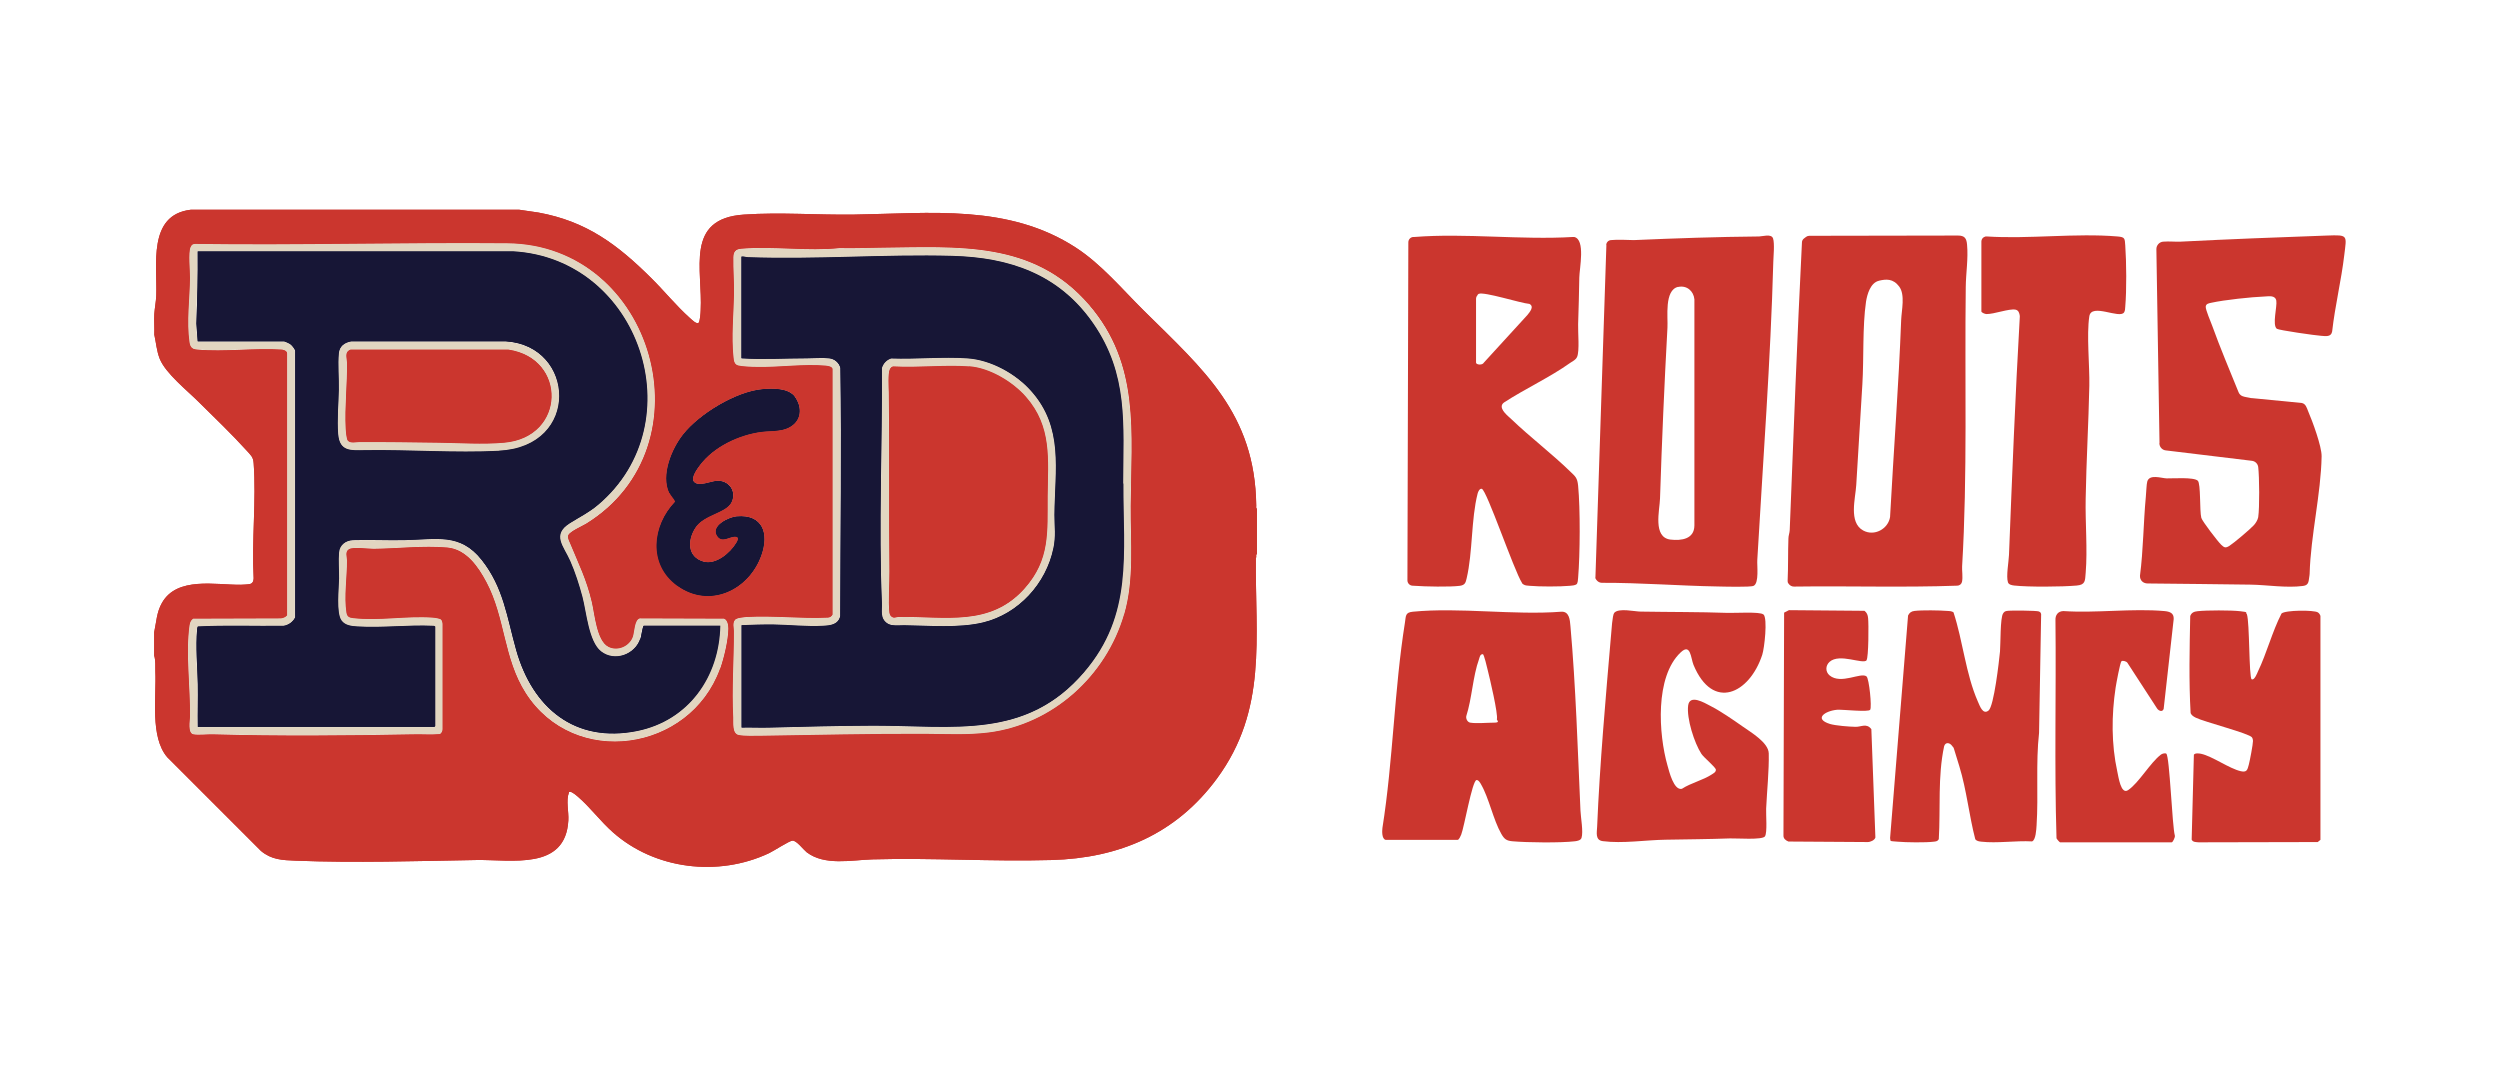
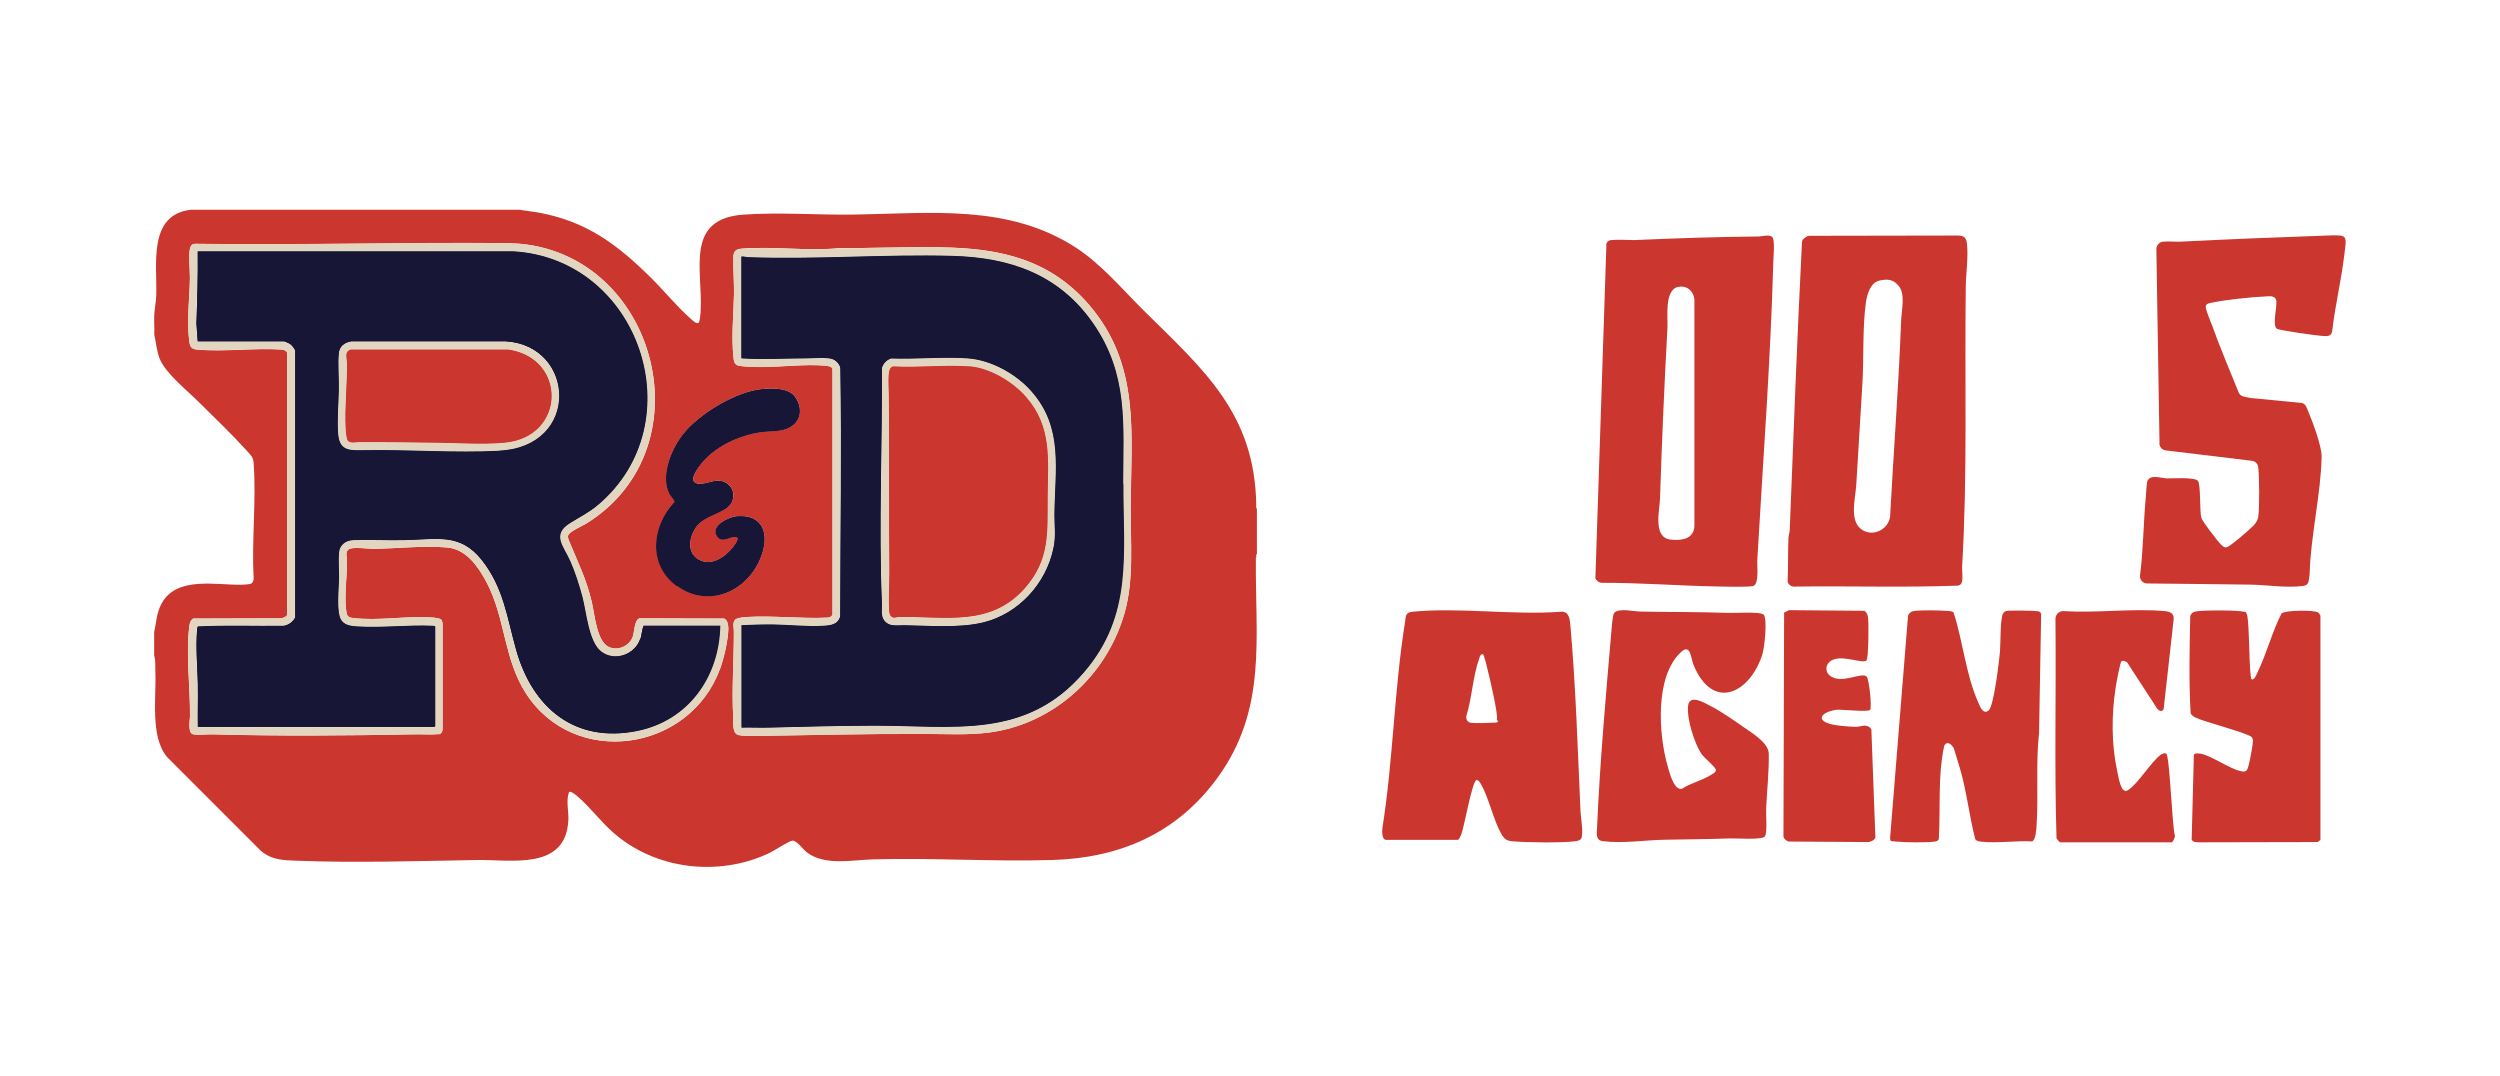
<svg xmlns="http://www.w3.org/2000/svg" id="Layer_1" width="1920" height="826.3" version="1.1" viewBox="0 0 1920 826.3">
  <defs>
    <style>
      .st0 {
        fill: #171636;
      }

      .st1 {
        fill: #cb362e;
      }

      .st2 {
        fill: #e2d6c1;
      }
    </style>
  </defs>
  <g>
    <path class="st1" d="M1387.1,181.9c.7-.5,1.5-.8,2.4-.8l114.2-.2c5.2,0,6.6,2.2,7,7,1,10.8-.9,22-1,32.6-.9,70.6,1.4,144.4-2.8,214.5-.2,2.8.7,8.4-.1,11.9-.4,1.7-1.9,2.9-3.7,2.9-41.7,1.5-83.6.1-125.4.7-1.7,0-3.1-.9-4-2.1s-.8-1.6-.8-2.5c.5-10.7.2-21.5.6-32.3,0-2.2.9-4.2,1-6.5,2.9-73.7,5.7-147.3,9.4-221,0-1.1.6-2.2,1.5-2.9l1.7-1.3ZM1443.1,215.6c-6.6,1.5-9.1,10.4-10,16.1-2.8,19.3-1.6,43.4-2.8,63.4-1.5,25.8-3.2,51.6-4.7,77.4-.6,10.3-6,28.7,5.3,34.9,8.5,4.7,19.3-1.1,20.7-10.5,0-.1,0-.3,0-.4,2.7-50.3,6.6-100.5,8.5-150.8.3-7.4,3.2-19.3-1.5-25.6s-10.1-5.8-15.6-4.5Z" />
    <path class="st1" d="M1233.6,188.2c0-1.9,1.5-3.6,3.5-3.8,5.2-.6,14.5,0,17.7,0,32.1-1.4,64-2.5,96.2-2.8,2.6,0,9.4-2.3,10.7,1.5s.3,14.4.2,17.8c-2.1,76.1-7.9,153-12.3,229.1-.3,4.4,1.5,17.8-2.8,19.9-2.3,1.2-23.4.6-27.9.5-29.4-.5-59.1-2.9-88.7-2.8-1.8,0-3.3-1-4.3-2.4s-.6-1.5-.6-2.3l8.4-254.6ZM1288.8,220.3c-10.8,2.5-7.7,23.4-8.2,31.4-2.4,43.8-4.3,87.4-5.7,131.1-.3,9.2-5.7,29.9,8,31.6,8.5,1,18.3-.4,18.4-10.8v-173.3c0-.1,0-.3,0-.4-.6-6.4-5.9-11-12.5-9.5Z" />
    <path class="st1" d="M1658.5,340.1l-2.4-148.8c0-2.9,2.2-5.4,5.1-5.7,4.6-.4,10.8.2,13.2,0,37.5-1.9,75.3-3.4,112.8-4.7,16.5-.6,15-.3,13.2,15-2.3,19.6-7.1,39-9.3,58.6-.7,4.4-4.8,3.7-8.5,3.4-3.9-.2-32.6-4.3-34-5.4-3.7-2.9.4-17.2-.4-21.6-.8-4.2-5.5-3.4-8.7-3.2-10.4.4-31.1,2.6-41.1,4.8-1.9.4-4.2.7-4.4,3-.2,2.3,3.8,11.5,4.9,14.5,6.2,17.2,13.4,34.2,20.3,51.2.5,1.3,1.6,2.5,2.9,3,1.9.8,4.1.9,6.1,1.4s.5.1.7.1l38.9,3.8c3,.6,3.8,3.7,4.8,6.2,3.3,7.6,10.5,27.1,10.4,34.7-.5,29-8.4,60.8-9.2,90.3,0,.4,0,.7-.1,1.1-.8,3.9,0,7.6-4.9,8.2-12.9,1.7-27.5-.8-40.4-1-26.3-.4-52.6-.6-79-.9-3.4,0-6-2.3-5.9-5.9,2.6-20.1,2.6-40.5,4.5-60.7.3-2.9.5-9.8,1.1-11.7,1.7-5.9,10.9-2.5,14.9-2.4,4.9.1,20.9-1.1,23.9,1.8,2.4,2.3,1.3,23.1,2.7,28.5.7,2.6,12.7,18.2,15.2,20.6,2.4,2.3,3.4,2.8,6.4.9,3.6-2.3,16-12.8,18.9-16,1.4-1.6,2.8-3.9,3.2-6,1.1-7.1.9-31.1,0-38.5,0,0,0,0,0,0-.3-2.5-2.3-4.5-4.8-4.8l-66.2-8c-2.8-.3-4.9-2.7-4.9-5.5Z" />
-     <path class="st1" d="M1210.8,448.6c-1.1,1.1-3.6,1.1-5.2,1.3-8,.7-22.9.7-30.9,0-1.7-.2-3.2-.1-4.6-1s-.9-.7-1.2-1.2c-6.3-9.9-27.1-71.4-30.9-72.3-1.7-.4-2.9,2.4-3.2,3.7-5,19.6-3.7,45-8.4,65-.8,3.5-1.3,5.2-5.2,5.8-7.6,1-26.8.6-34.8,0-.5,0-1.2,0-1.8-.1-2.1-.2-3.7-2-3.7-4.1l.7-259.6c0-2.2,1.7-4,3.8-4.1.3,0,.6,0,.9,0,39.1-3.1,82.1,2.4,121.7,0,.3,0,.7,0,1,0,8.8,2,4,24.1,3.9,31.2-.2,12-.5,23.9-.9,35.8-.2,6,1.2,20.6-.8,25.1-1,2.3-3.4,3.3-5.3,4.6-15.4,11-34.7,19.9-50.8,30.4-.6.4-1.2,1-1.5,1.7-1.7,4,4.6,8.7,7.2,11.2,14.5,13.9,30.8,26.2,45.2,40.2,4.1,3.9,5.4,4.9,6,10.9,1.7,17.7,1.5,52.7,0,70.6-.1,1.5-.2,4.1-1.3,5.2ZM1134.9,226.5c-.8.8-1.3,1.9-1.3,3v49c0,1.7,4.9,2.2,6,0l33.1-36.2c0,0,.1-.1.2-.2,1.9-2.4,5.7-6.6,1.7-8.7-6.6-.5-34.9-9.6-39-7.7-.1,0-.4.3-.7.5Z" />
-     <path class="st1" d="M1521.7,185.5c0-1.4.8-2.8,2-3.4s1.5-.6,2.1-.5c32.5,2.1,68.3-2.7,100.4,0,5.8.5,5.6,1.4,6,6.9.9,12.8,1.1,34.3,0,47-.1,1.4-.1,3.2-.9,4.4-3.4,5.3-25.1-7.4-26.7,3-2.2,14.3.3,37.8,0,53.4-.6,28.7-2.3,57.8-2.8,86.5-.4,18.4,1.5,39.1,0,57.2-.5,6.2-.2,9.1-6.9,9.7-11.2,1-37,1.2-47.9,0-1.7-.2-4.3-.6-4.9-2.5-1.5-4.6.6-15.8.8-21,2.4-61,4.8-121.8,8.3-182.9,0-.2,0-.5,0-.7-.3-2.1-.9-4.3-3.3-4.8-5.1-.9-16.4,3.5-22.3,3.4-1.2,0-3.9-1.2-3.9-2v-53.7Z" />
  </g>
  <g>
    <path class="st1" d="M1064.1,645c-2.9-.8-2.7-6.6-2.4-9.1,8.2-51.7,9.1-106.4,17.3-157.8.8-5.2.2-7.7,6-8.3,35.9-3.5,77.5,2.8,114,0,6.2-.4,6.7,6.2,7.1,11.1,4.1,46.2,5.6,95.2,7.7,141.7.2,5.1,2.3,16.3.8,20.9-.6,1.9-3.3,2.4-5.1,2.6-10.9,1.3-36.8,1-47.9,0-4.7-.4-6.3-1.7-8.6-5.7-6.2-10.8-9.4-27.4-15.6-38.1-.6-1.1-2-3.5-3.5-3.2-3.3.8-9.4,36.2-11.7,41.9-.4,1-1.7,4-2.7,4h-55.5ZM1129.2,555c4.6.8,13,0,18.2,0s2-1.9,2.2-2.6c1.1-3.7-5.5-31.7-7-37.6-.4-1.7-2.9-12.5-3.8-12.4-2.2,0-2.4,2.4-2.9,3.8-4.8,13.3-5.4,30.1-9.8,43.8-.4,2.1,1,4.7,3.1,5Z" />
    <path class="st1" d="M1354.4,471.9c3.2,3.2.7,25.8-1,31-9.8,29.9-38,43.4-52.8,7.7-2.1-5.1-2.1-17-9.9-9.5-19.8,18.7-16.9,62.8-10.1,86.7,1.3,4.7,4.9,19.5,11.1,18,6.9-4.5,16.2-6.6,22.9-11,1.3-.9,3.2-1.7,3.2-3.6s-9.1-9.2-11.1-12.2c-5.5-8.4-11.5-27.3-10.2-37.2,1.2-8.8,12.4-2.1,17,.3,8,4.1,17.4,10.6,24.8,15.8,6.5,4.6,19.9,12.4,20.1,20.7.3,13-1.4,29.3-2,42.5-.2,4.6,1,18.2-.9,21.2s-22.3,1.4-26.8,1.6c-16.4.6-32.9.7-49.4,1-15.4.2-33.1,3.1-48.4,1.1-5.9-.8-4.5-6.5-4.3-11.2,2-47.8,6.6-99.4,10.7-147.2.3-3.4,1-15.2,2.4-16.9,3.4-4,15.7-1,20.3-1,22.4.4,44.6.2,66.8,1,4.8.2,25.2-1.1,27.4,1.2Z" />
    <path class="st1" d="M1500.3,470.3c7.2,21.9,9.4,47.4,18.7,68.5,1.5,3.3,3.8,10.4,8.2,6.9,4.2-3.3,8.1-38.2,8.8-45.3.5-5.8.1-26.1,2.4-29.3.8-1.2,1.3-1.6,2.8-1.9,2.5-.5,23.2-.3,24.7.4s1.4,1.2,1.7,2.1l-1.6,91.2c-2.6,23.1-.4,47.7-1.9,70.9-.2,3.1-.6,11.5-3.5,12.4-12.3-.7-27,1.6-39,.2-1.7-.2-3.5-.4-4.6-1.9-4.8-18.5-6.6-37.6-12.2-55.9s-3.8-13.1-5.6-15.8c-1.9-2.6-5.1-3-6.1.3-5,23.4-2.7,47.6-4.1,71.4-.9,1.6-2.1,1.7-3.7,1.9-6.3.8-21.5.6-28.1,0s-5,0-5.6-2.8l13.8-170.9c1.1-2.2,2.5-3.2,4.9-3.5,5.6-.7,19.4-.5,25.3,0,1.7.1,3.4.1,4.9,1.2Z" />
    <path class="st1" d="M1729.3,521.6c1.9,1.4,4.3-4.7,4.8-5.9,6.8-14.1,10.9-30.5,18.1-44.5,2.7-2.7,24.9-2.8,27.9-.9,1,.6,1.6,1.6,2,2.7v172c0,0-2.1,1.7-2.1,1.7l-91.4.2c-1.9-.2-4.5,0-5.4-2.1l1.7-65.2c1-1.4,3.9-1,5.5-.7,8.8,1.9,21.7,11.4,30.6,13.4,4.6,1,5-1,6.1-5.1.8-3,3.2-15.6,3.2-18.2,0-.8-.3-2-.8-2.7-1.9-3-36.7-11.9-43.1-15.1-1.7-.9-3.1-1.6-4-3.5-1.4-24.7-.8-49.8-.3-74.6,1-2.7,3-3.4,5.6-3.7,7-.8,25.7-.8,32.7,0s3.7.8,5.2,2.3c2.2,6,1.5,48.5,3.7,50.1Z" />
    <path class="st1" d="M1582,646.8c-.5-.2-2.3-2.3-2.6-3-1.7-55.7-.2-111.7-.8-167.5-.2-4,2-6.9,6.1-7,25,1.7,52.9-2.2,77.6,0,4,.4,7.3,1.4,7.1,6.1l-7.7,69c-.9,2.7-3.7,1.6-5-.2l-22.8-35.1c-.7-1.2-3.6-2-4.6-1.3s-4.1,17.6-4.5,20.3c-3.2,21.2-3.3,43.5,1.3,64.5.9,3.9,2.7,18,8.3,14.2,8.3-5.6,16.7-20.7,25.1-27.2.9-.8,3.3-1.4,4.2-.8,2.6,1.8,4.5,55.7,6.6,63,.3,1.2-1.6,5.1-2.4,5.1h-85.9Z" />
    <path class="st1" d="M1433.6,507.1c-2.9,3.4-20.8-5.7-28.5,1.2-3.2,2.9-3.3,7.6,0,10.4,8.8,7.3,24.1-2.7,28.4.8,2,1.7,4.2,23.6,2.8,25.6s-20.8-.3-25.4,0c-9.1.8-18.3,6.9-5.5,10.9,4.3,1.3,14.7,2.1,19.5,2.2,4.4.2,8.6-3.1,12.3,1.8l3.1,83.2c-.6,2.1-3.8,3.5-5.9,3.5l-60.9-.4c-2.1-.9-3.9-2.2-3.8-4.7l.5-171.1,3.7-1.9,58,.5c1.9,1.4,2.6,3.3,2.8,5.6.5,4.1.4,30.4-1.2,32.3Z" />
  </g>
  <g>
    <path class="st0" d="M520,450c24.7,17.9,55.1,3.5,64.7-23.4,6-16.7,1.2-31.8-19-30-6.1.6-20.2,7.3-15.1,15.1,4.1,6.3,10.5-.5,15,.8,2.1.6.5,3.2-.2,4.4-4.6,7.8-15.7,17.2-25.3,14.4-12.4-3.7-12.2-16.3-6.2-25.7,6.6-10.4,24-11.2,28-20,3.9-8.5-2.4-16.9-11.5-16.3-4.5.3-14.1,4.8-17.5.7-2.5-2.9,2.4-9.8,4.4-12.4,10.6-14.4,30.2-23.5,47.7-25.8,8.3-1,17.3.2,24.2-5.5,6.8-5.6,6.1-14.7,1.3-21.5-4.9-6.9-17.3-6.6-25-5.9-20.2,1.8-48.4,18.9-60.9,34.7-8.8,11.1-17.3,31.5-10.7,45.2,1.2,2.5,3.4,4.1,4.3,6.6-17.7,18.5-20.9,48.5,1.6,64.7Z" />
    <path class="st1" d="M964.8,428c0-.8-.3-2.1.5-2.6v-34.6c-.8-.5-.5-1.8-.5-2.6-.9-70.6-40.4-104.2-86.2-149.5-16.7-16.5-32.6-35.7-52.3-48.5-51.8-33.7-111.8-26.3-170.4-25.4-28,.4-56.8-1.9-84.5,0-45.8,3-31.6,42.4-33.3,73.7,0,1.8-.6,8.1-1.4,9.2-1.5,1.9-5.5-2.3-7-3.6-10.5-9.4-19.5-20.6-29.5-30.5-26-25.8-49.8-43.7-86.9-50.4l-14.4-2.1h-252.5c-33.2,4-25.5,42.8-26.4,66-.2,4.6-1.2,9.6-1.5,14.1-.3,5.2.2,10.6,0,15.8,1.4,6.3,1.8,12.6,4.2,18.6,4.6,11.3,21.2,24.4,30.1,33.3,12.1,12,25.1,24.4,36.5,37,3.1,3.5,5.2,4.9,5.5,9.8,2.1,28.5-1.6,59.6,0,88.4,0,1.9-.7,4-2.8,4.4-1.2.3-5.6.6-7.1.6-19.2.2-49-6.5-60.5,13.9-4.1,7.1-4.3,14.7-6,22.6v17.8c1.2,4,.8,8.2.9,12.3.9,19.8-4.2,50.1,9.1,65.8l72,72c8.1,6.8,16.4,7.1,26.6,7.5,46.2,1.8,92.5.3,138.7-.5,27.1-.5,68.7,8.3,70.8-30.5.4-6.4-1.9-15.2.4-21.2.2-.6-.2-.6.8-.7,1.7-.1,5.1,2.9,6.5,4.1,9.3,8.1,17.1,18.7,26.4,26.9,32.3,28.7,80.9,34.5,119.9,16.2,3.5-1.6,15.8-9.7,18.2-9.7,3.2,0,8.1,6.7,10.8,8.9,13.9,10.6,34.4,6,50.6,5.5,45.8-1.3,91.5,1.8,137.3.5,52.2-1.4,96-20.1,127.3-62.7,38.8-52.9,29.2-107.5,29.8-169.4ZM514,378.7c-6.6-13.7,1.8-34.1,10.7-45.2,12.5-15.8,40.6-32.9,60.9-34.7,7.6-.7,20.1-1,25,5.9,4.8,6.8,5.4,15.9-1.3,21.5-6.9,5.8-16,4.5-24.2,5.5-17.5,2.2-37,11.4-47.7,25.8-2,2.7-6.9,9.5-4.4,12.4,3.4,4.1,13-.4,17.5-.7,9.1-.6,15.5,7.8,11.5,16.3-4,8.7-21.4,9.5-28,20-6,9.4-6.2,22.1,6.2,25.7,9.6,2.8,20.7-6.6,25.3-14.4.7-1.2,2.3-3.8.2-4.4-4.6-1.3-10.9,5.5-15-.8-5.1-7.8,9-14.6,15.1-15.1,20.2-1.8,24.9,13.3,19,30-9.6,26.9-39.9,41.3-64.7,23.4-22.5-16.3-19.4-46.2-1.6-64.7-1-2.4-3.1-4-4.3-6.6ZM552.9,513.8c-23.2,63.6-111.9,76.8-149.2,18.4-17-26.6-15.6-57.8-30.1-85.1-6.3-11.9-15.5-25.3-30.1-26.6-18.8-1.6-37.9.8-56.6,1-4.3,0-15.9-1.6-18.9.3-3.2,1.9-1.5,5.9-1.5,8.6.1,12.7-2.4,27.9-.4,40.2.5,3,2.1,3.8,5,4.1,20,2.3,41-1.8,60.9-.4,1.6.1,5.8.6,6.8,1.6.7.7,1.1,2.5,1.1,3.4v80.7c0,1.6-.7,2.9-2,3.8-6.9.6-13.9,0-20.9.2-50.9,1-102.7,1.4-153.6,0-4.2-.1-11.2.7-14.9,0-4.5-.8-2.7-10.7-2.6-13.6.3-21.9-3.4-48.9-.4-70,.3-2.2,1-4,2.8-5.3l67.4-.2c1.8-.2,3.7-.9,4.8-2.4v-201.2c-.2-1.8-2.2-2.5-3.8-2.8-21.1-1.4-44.5,1.9-65.3,0-3.9-.3-5.3-1.8-5.9-5.7-2.3-16,.2-33.2.4-49.3,0-5.5-1.4-19.6.4-23.6.8-1.8,1.6-2.6,3.7-2.6,79.8,1.1,159.8-1.2,239.6-.5,113,1.1,156.5,155.9,60.7,215.3-3.1,1.9-12.4,5.9-13.8,8.8-.9,1.8.5,4.4,1.3,6.2,6.6,16.1,12.6,27.7,16.7,45.2,2.2,9.1,3.7,29.8,12.7,34.4,7.1,3.7,16.4-.3,18.9-7.9,1.1-3.3,1.2-13.1,5.3-13.9l64.6.2c2.8.9,3.4,5.2,3.4,7.7-.1,8.8-3.4,22.7-6.4,31.1ZM863.3,471.9c-13.8,47.3-54.8,84.5-104.2,90.7-16.3,2-32.1,1.1-48.4,1-42.3-.2-84.5.9-126.7,1.5-4.6,0-12.3.3-16.7-.6-5.2-1-4-9.6-4.2-13.6-1.2-21.8.6-44.2.5-66.3,0-2.6-1.2-6.1.9-8.6,1.3-1.6,7.1-2,9.4-2.2,20.4-1.1,41.5,1.5,62,.5,1.5,0,2.8-1,3.5-2.3v-188.8c-.7-1.9-3.7-2.2-5.4-2.4-16.8-1.5-35.7,1.4-52.8,1-3.5,0-11.2-.3-14.3-1.1-3-.8-3.4-3.8-3.6-6.4-1.7-16.1.1-32.4.4-48.4.2-9.4-.7-19-.5-28.3.1-4.3,1.7-6.2,5.9-6.6,24.3-2.1,51.4,2.1,75.8-.5,10.3.3,20.7-.2,30.9-.3,59.9-.6,118-5.7,160.7,44,39.3,45.8,32.3,98.1,31.9,154.3-.2,27.7,2.8,56.6-5,83.3Z" />
    <path class="st0" d="M491.7,490.5c-4,12.2-19.7,17.9-30.1,9.7-9.5-7.5-11.2-30.2-14.3-41.9-2.4-9-5.6-19.1-9.4-27.6-5-11.3-14.4-20-.2-28.9,7.9-5,14.3-7.9,21.8-14.2,74.2-63,32-189.1-65.5-194.6h-242.2c.2,18.5-.3,37-1,55.5l1,13.7h66.5c.4,0,3.7,1.5,4.3,1.9,1.4.9,3.9,3.8,4.1,5.5v204.5c-1.7,3.5-5.1,5.9-8.9,6.5-22,.3-44-.6-65.9.5-.3.6-.5,1.4-.5,2.1-1.3,14,.2,28.2.5,42.2.2,11-.2,21.9,0,32.9h181.7c0,0,.7-.7.7-.7v-76.3c0-.4-1.2-.8-1.7-.7-19.2-.9-39,1.7-58.1.5-4.5-.3-9.3-.7-12.2-4.6-4.2-5.8-2-24.7-1.9-32.1.1-6.5-.6-13.9,0-20.2.5-5.8,5.2-9.2,10.8-9.4,12.8-.4,26.8.3,39.8,0,24.1-.4,42.2-5.7,58.8,15.1,17,21.4,19.5,44.3,26.6,69.4,12.5,44.3,45,71.8,93,62.1,39.4-8,63.1-41.5,63.8-80.9h-58.8c-.8,0-2,8.5-2.5,10ZM383.3,346.2c-34.1,1.7-68.6-1-102.7-.5-11,.2-19.8,1.3-20.9-12.3-.9-11.5.3-22.7.5-34.1.2-8.9-.8-19.3,0-27.9.5-5.5,4.3-8.3,9.5-9.2h118.9c53.3,3.4,57.5,80.8-5.3,83.9Z" />
    <path class="st0" d="M862.6,371.4c.1-45.4,4.2-83.9-23.1-123.2-26.1-37.5-63.7-50.5-108.1-51.7-52.2-1.4-105,2.9-157,1-1.6,0-3.3-.8-5-.5v78.2c16.7,1.1,33.4,0,50.2,0,5.5,0,11.7-.6,17.3,0,4.1.5,7.4,3.3,8.5,7.3,1,63.5,0,127.2-.1,190.7-1.6,6.5-7.5,7.1-13.2,7.4-12.6.7-25.4-.8-37.9-1-8.3-.1-16.5.2-24.7.5v78.7c7-.2,13.9.2,20.9,0,26.8-.7,53.8-1.4,80.6-1.5,61.6,0,117.3,10.9,161.8-41.3,37.6-44,29.8-90.7,30-144.7ZM809,421c-5.6,27.2-26.8,50.4-53.9,57-18.6,4.5-41.6,2.4-60.7,2.2-3.9,0-9.8.8-13-1.5-5.7-4-3.8-9.7-4.1-15.6-2.5-59.7.4-120.7,0-180.5,1.2-3.6,3.5-6.1,7.1-7.3,19.1.7,39.5-1.4,58.5-.1,18,1.2,37.1,11.7,48.9,25,25.3,28.2,18.3,60.6,18,95.3,0,9.3,1.2,16.2-.8,25.6Z" />
    <path class="st1" d="M390.5,268.5h-121.3c-4.8,1.8-2.8,6.2-2.7,9.8.3,16.9-1.9,34.1-1,50.9.1,2,.6,8,1.6,9.2,2,2.3,6.4,1.1,8.7,1.1,20.4-.1,40.7.2,61,.5,16.6.2,33.8,1.5,50.4,0,47.5-4.1,48.5-64.8,3.3-71.5Z" />
    <path class="st1" d="M744.3,281.4c-18.8-1.4-39.2,1.1-58.1,0-1.4,0-2.3,1.2-2.9,2.4-1.4,3.1-.8,13.6-.7,17.5.6,45.8,0,91.9.5,137.7.1,9.6-1.1,22.7,0,31.7.1.9.5,1.8,1.2,2.5,2.1,2.1,3.6.7,5.8.6,35.5-.6,70.4,8,97-22.1,19.5-22.1,17.3-43.1,17.5-70.8.3-28.5,3.4-53.2-16.6-76.1-10.2-11.7-28-22.4-43.7-23.5Z" />
  </g>
  <path class="st2" d="M555.9,475l-64.6-.2c-4.1.8-4.2,10.6-5.3,13.9-2.5,7.5-11.8,11.5-18.9,7.9-9-4.6-10.5-25.2-12.7-34.4-4.2-17.5-10.1-29.1-16.7-45.2-.7-1.8-2.1-4.3-1.3-6.2,1.4-2.9,10.6-6.9,13.8-8.8,95.8-59.3,52.3-214.2-60.7-215.3-79.8-.8-159.7,1.6-239.6.5-2.1,0-2.9.8-3.7,2.6-1.7,4-.3,18.2-.4,23.6-.2,16.1-2.7,33.3-.4,49.3.6,3.9,1.9,5.3,5.9,5.7,20.8,1.8,44.2-1.4,65.3,0,1.6.2,3.6,1,4,2.8v201.2c-1.3,1.5-3.1,2.2-4.9,2.4l-67.4.2c-1.8,1.3-2.5,3.1-2.8,5.3-2.9,21.1.7,48.1.4,70,0,2.9-1.9,12.8,2.6,13.6,3.7.7,10.7-.1,14.9,0,50.9,1.4,102.7,1,153.6,0,7-.1,13.9.4,20.9-.2,1.2-.9,2-2.2,2-3.8v-80.7c0-1-.5-2.8-1.1-3.4-1-1-5.3-1.5-6.8-1.6-19.9-1.4-41,2.8-60.9.4-2.9-.3-4.5-1.1-5-4.1-2-12.3.5-27.6.4-40.2,0-2.7-1.7-6.7,1.5-8.6,3.1-1.9,14.6-.2,18.9-.3,18.7-.1,37.9-2.6,56.6-1,14.6,1.3,23.8,14.7,30.1,26.6,14.5,27.3,13.2,58.4,30.1,85.1,37.2,58.4,126,45.2,149.2-18.4,3-8.4,6.3-22.2,6.4-31.1,0-2.5-.6-6.9-3.4-7.7ZM489.2,561.5c-48,9.7-80.5-17.7-93-62.1-7.1-25.2-9.5-48.1-26.6-69.4-16.6-20.9-34.7-15.6-58.8-15.1-13.1.2-27.1-.4-39.8,0-5.6.2-10.3,3.6-10.8,9.4-.6,6.3.2,13.7,0,20.2-.1,7.5-2.3,26.4,1.9,32.1,2.9,3.9,7.7,4.3,12.2,4.6,19.1,1.1,39-1.4,58.1-.5.5-.1,1.7.3,1.7.7v76.3c0,0-.7.7-.7.7h-181.7c-.2-11,.2-21.9,0-32.9-.3-14-1.8-28.2-.5-42.2,0-.7.2-1.4.5-2.1,21.9-1.2,44-.3,65.9-.5,3.8-.6,7.2-3,8.9-6.5v-204.5c-.2-1.7-2.7-4.6-4.1-5.5-.6-.4-3.9-1.9-4.3-1.9h-66.5l-1-13.7c.6-18.5,1.2-36.9,1-55.5h242.2c97.5,5.5,139.8,131.6,65.5,194.6-7.4,6.3-13.8,9.3-21.8,14.2-14.2,8.9-4.7,17.6.2,28.9,3.7,8.5,7,18.6,9.4,27.6,3.1,11.7,4.8,34.3,14.3,41.9,10.4,8.2,26.1,2.5,30.1-9.7.5-1.5,1.7-10,2.5-10h58.8c-.7,39.4-24.4,72.9-63.8,80.9Z" />
  <path class="st2" d="M388.6,262.2h-118.9c-5.2,1-9,3.8-9.5,9.4-.8,8.6.2,19,0,27.9-.2,11.4-1.4,22.6-.5,34.1,1.1,13.6,9.9,12.4,20.9,12.3,34.1-.5,68.6,2.2,102.7.5,62.8-3.1,58.6-80.5,5.3-84ZM387.2,339.9c-16.6,1.4-33.8.2-50.4,0-20.3-.3-40.6-.6-61-.5-2.4,0-6.8,1.2-8.7-1.1-1-1.2-1.5-7.2-1.6-9.2-.9-16.8,1.3-34,1-50.9,0-3.5-2.1-7.9,2.7-9.7h121.3c45.2,6.6,44.2,67.3-3.3,71.4Z" />
  <path class="st2" d="M791.8,300.1c-11.9-13.3-31-23.8-48.9-25-19-1.2-39.4.9-58.5.1-3.6,1.2-5.9,3.7-7.1,7.3.5,59.7-2.4,120.8,0,180.5.2,6-1.7,11.6,4.1,15.6,3.2,2.2,9.1,1.4,13,1.5,19.1.2,42.1,2.4,60.7-2.2,27.2-6.6,48.3-29.8,53.9-57,1.9-9.4.7-16.3.8-25.6.3-34.6,7.3-67-18-95.3ZM804.5,381c-.3,27.6,2,48.7-17.5,70.8-26.6,30-61.5,21.4-97,22.1-2.2,0-3.8,1.4-5.8-.6-.6-.6-1-1.5-1.2-2.5-1.1-9,.2-22.1,0-31.7-.6-45.9,0-91.9-.5-137.7,0-4-.6-14.5.7-17.5.5-1.2,1.4-2.4,2.9-2.4,18.9,1.1,39.4-1.4,58.1,0,15.7,1.2,33.5,11.8,43.7,23.5,20,22.9,16.8,47.6,16.6,76.1Z" />
  <path class="st2" d="M836.5,234.3c-42.7-49.7-100.8-44.6-160.7-44-10.2,0-20.6.6-30.9.3-24.5,2.5-51.6-1.7-75.8.5-4.2.4-5.8,2.3-5.9,6.6-.2,9.3.6,18.9.5,28.3-.3,16-2.1,32.3-.4,48.4.3,2.6.7,5.6,3.6,6.4,3,.8,10.8,1,14.3,1.1,17.1.4,36-2.5,52.8-1,1.8.2,4.7.5,5.3,2.4v188.8c-.6,1.3-1.9,2.2-3.4,2.3-20.5,1-41.6-1.7-62-.5-2.2.1-8,.5-9.4,2.2-2.1,2.6-.9,6-.9,8.6,0,22.1-1.7,44.4-.5,66.3.2,4-1,12.5,4.2,13.6,4.4.9,12.1.7,16.7.6,42.2-.6,84.4-1.7,126.7-1.5,16.3,0,32.1,1,48.4-1,49.4-6.2,90.4-43.3,104.2-90.7,7.8-26.7,4.8-55.6,5-83.3.4-56.2,7.4-108.5-31.9-154.3ZM832.6,516.1c-44.5,52.2-100.2,41.2-161.8,41.3-26.8,0-53.8.8-80.6,1.5-7,.2-13.9-.2-20.9,0v-78.7c8.2-.3,16.5-.6,24.7-.5,12.5.2,25.3,1.7,37.9,1,5.7-.3,11.6-.9,13.2-7.4,0-63.6,1.1-127.2.1-190.7-1.1-4-4.4-6.8-8.5-7.3-5.6-.6-11.7,0-17.3,0-16.7,0-33.5,1-50.2,0v-78.2c1.7-.3,3.4.4,5,.5,52,1.9,104.8-2.4,157-1,44.4,1.2,82.1,14.2,108.1,51.7,27.3,39.3,23.2,77.9,23.1,123.2-.2,54.1,7.6,100.7-30,144.7Z" />
  <path class="st0" d="M520,450c24.7,17.9,55.1,3.5,64.7-23.4,6-16.7,1.2-31.8-19-30-6.1.6-20.2,7.3-15.1,15.1,4.1,6.3,10.5-.5,15,.8,2.1.6.5,3.2-.2,4.4-4.6,7.8-15.7,17.2-25.3,14.4-12.4-3.7-12.2-16.3-6.2-25.7,6.6-10.4,24-11.2,28-20,3.9-8.5-2.4-16.9-11.5-16.3-4.5.3-14.1,4.8-17.5.7-2.5-2.9,2.4-9.8,4.4-12.4,10.6-14.4,30.2-23.5,47.7-25.8,8.3-1,17.3.2,24.2-5.5,6.8-5.6,6.1-14.7,1.3-21.5-4.9-6.9-17.3-6.6-25-5.9-20.2,1.8-48.4,18.9-60.9,34.7-8.8,11.1-17.3,31.5-10.7,45.2,1.2,2.5,3.4,4.1,4.3,6.6-17.7,18.5-20.9,48.5,1.6,64.7Z" />
-   <path class="st1" d="M964.8,428c0-.8-.3-2.1.5-2.6v-34.6c-.8-.5-.5-1.8-.5-2.6-.9-70.6-40.4-104.2-86.2-149.5-16.7-16.5-32.6-35.7-52.3-48.5-51.8-33.7-111.8-26.3-170.4-25.4-28,.4-56.8-1.9-84.5,0-45.8,3-31.6,42.4-33.3,73.7,0,1.8-.6,8.1-1.4,9.2-1.5,1.9-5.5-2.3-7-3.6-10.5-9.4-19.5-20.6-29.5-30.5-26-25.8-49.8-43.7-86.9-50.4l-14.4-2.1h-252.5c-33.2,4-25.5,42.8-26.4,66-.2,4.6-1.2,9.6-1.5,14.1-.3,5.2.2,10.6,0,15.8,1.4,6.3,1.8,12.6,4.2,18.6,4.6,11.3,21.2,24.4,30.1,33.3,12.1,12,25.1,24.4,36.5,37,3.1,3.5,5.2,4.9,5.5,9.8,2.1,28.5-1.6,59.6,0,88.4,0,1.9-.7,4-2.8,4.4-1.2.3-5.6.6-7.1.6-19.2.2-49-6.5-60.5,13.9-4.1,7.1-4.3,14.7-6,22.6v17.8c1.2,4,.8,8.2.9,12.3.9,19.8-4.2,50.1,9.1,65.8l72,72c8.1,6.8,16.4,7.1,26.6,7.5,46.2,1.8,92.5.3,138.7-.5,27.1-.5,68.7,8.3,70.8-30.5.4-6.4-1.9-15.2.4-21.2.2-.6-.2-.6.8-.7,1.7-.1,5.1,2.9,6.5,4.1,9.3,8.1,17.1,18.7,26.4,26.9,32.3,28.7,80.9,34.5,119.9,16.2,3.5-1.6,15.8-9.7,18.2-9.7,3.2,0,8.1,6.7,10.8,8.9,13.9,10.6,34.4,6,50.6,5.5,45.8-1.3,91.5,1.8,137.3.5,52.2-1.4,96-20.1,127.3-62.7,38.8-52.9,29.2-107.5,29.8-169.4ZM514,378.7c-6.6-13.7,1.8-34.1,10.7-45.2,12.5-15.8,40.6-32.9,60.9-34.7,7.6-.7,20.1-1,25,5.9,4.8,6.8,5.4,15.9-1.3,21.5-6.9,5.8-16,4.5-24.2,5.5-17.5,2.2-37,11.4-47.7,25.8-2,2.7-6.9,9.5-4.4,12.4,3.4,4.1,13-.4,17.5-.7,9.1-.6,15.5,7.8,11.5,16.3-4,8.7-21.4,9.5-28,20-6,9.4-6.2,22.1,6.2,25.7,9.6,2.8,20.7-6.6,25.3-14.4.7-1.2,2.3-3.8.2-4.4-4.6-1.3-10.9,5.5-15-.8-5.1-7.8,9-14.6,15.1-15.1,20.2-1.8,24.9,13.3,19,30-9.6,26.9-39.9,41.3-64.7,23.4-22.5-16.3-19.4-46.2-1.6-64.7-1-2.4-3.1-4-4.3-6.6ZM552.9,513.8c-23.2,63.6-111.9,76.8-149.2,18.4-17-26.6-15.6-57.8-30.1-85.1-6.3-11.9-15.5-25.3-30.1-26.6-18.8-1.6-37.9.8-56.6,1-4.3,0-15.9-1.6-18.9.3-3.2,1.9-1.5,5.9-1.5,8.6.1,12.7-2.4,27.9-.4,40.2.5,3,2.1,3.8,5,4.1,20,2.3,41-1.8,60.9-.4,1.6.1,5.8.6,6.8,1.6.7.7,1.1,2.5,1.1,3.4v80.7c0,1.6-.7,2.9-2,3.8-6.9.6-13.9,0-20.9.2-50.9,1-102.7,1.4-153.6,0-4.2-.1-11.2.7-14.9,0-4.5-.8-2.7-10.7-2.6-13.6.3-21.9-3.4-48.9-.4-70,.3-2.2,1-4,2.8-5.3l67.4-.2c1.8-.2,3.7-.9,4.8-2.4v-201.2c-.2-1.8-2.2-2.5-3.8-2.8-21.1-1.4-44.5,1.9-65.3,0-3.9-.3-5.3-1.8-5.9-5.7-2.3-16,.2-33.2.4-49.3,0-5.5-1.4-19.6.4-23.6.8-1.8,1.6-2.6,3.7-2.6,79.8,1.1,159.8-1.2,239.6-.5,113,1.1,156.5,155.9,60.7,215.3-3.1,1.9-12.4,5.9-13.8,8.8-.9,1.8.5,4.4,1.3,6.2,6.6,16.1,12.6,27.7,16.7,45.2,2.2,9.1,3.7,29.8,12.7,34.4,7.1,3.7,16.4-.3,18.9-7.9,1.1-3.3,1.2-13.1,5.3-13.9l64.6.2c2.8.9,3.4,5.2,3.4,7.7-.1,8.8-3.4,22.7-6.4,31.1ZM863.3,471.9c-13.8,47.3-54.8,84.5-104.2,90.7-16.3,2-32.1,1.1-48.4,1-42.3-.2-84.5.9-126.7,1.5-4.6,0-12.3.3-16.7-.6-5.2-1-4-9.6-4.2-13.6-1.2-21.8.6-44.2.5-66.3,0-2.6-1.2-6.1.9-8.6,1.3-1.6,7.1-2,9.4-2.2,20.4-1.1,41.5,1.5,62,.5,1.5,0,2.8-1,3.5-2.3v-188.8c-.7-1.9-3.7-2.2-5.4-2.4-16.8-1.5-35.7,1.4-52.8,1-3.5,0-11.2-.3-14.3-1.1-3-.8-3.4-3.8-3.6-6.4-1.7-16.1.1-32.4.4-48.4.2-9.4-.7-19-.5-28.3.1-4.3,1.7-6.2,5.9-6.6,24.3-2.1,51.4,2.1,75.8-.5,10.3.3,20.7-.2,30.9-.3,59.9-.6,118-5.7,160.7,44,39.3,45.8,32.3,98.1,31.9,154.3-.2,27.7,2.8,56.6-5,83.3Z" />
  <path class="st0" d="M491.7,490.5c-4,12.2-19.7,17.9-30.1,9.7-9.5-7.5-11.2-30.2-14.3-41.9-2.4-9-5.6-19.1-9.4-27.6-5-11.3-14.4-20-.2-28.9,7.9-5,14.3-7.9,21.8-14.2,74.2-63,32-189.1-65.5-194.6h-242.2c.2,18.5-.3,37-1,55.5l1,13.7h66.5c.4,0,3.7,1.5,4.3,1.9,1.4.9,3.9,3.8,4.1,5.5v204.5c-1.7,3.5-5.1,5.9-8.9,6.5-22,.3-44-.6-65.9.5-.3.6-.5,1.4-.5,2.1-1.3,14,.2,28.2.5,42.2.2,11-.2,21.9,0,32.9h181.7c0,0,.7-.7.7-.7v-76.3c0-.4-1.2-.8-1.7-.7-19.2-.9-39,1.7-58.1.5-4.5-.3-9.3-.7-12.2-4.6-4.2-5.8-2-24.7-1.9-32.1.1-6.5-.6-13.9,0-20.2.5-5.8,5.2-9.2,10.8-9.4,12.8-.4,26.8.3,39.8,0,24.1-.4,42.2-5.7,58.8,15.1,17,21.4,19.5,44.3,26.6,69.4,12.5,44.3,45,71.8,93,62.1,39.4-8,63.1-41.5,63.8-80.9h-58.8c-.8,0-2,8.5-2.5,10ZM383.3,346.2c-34.1,1.7-68.6-1-102.7-.5-11,.2-19.8,1.3-20.9-12.3-.9-11.5.3-22.7.5-34.1.2-8.9-.8-19.3,0-27.9.5-5.5,4.3-8.3,9.5-9.2h118.9c53.3,3.4,57.5,80.8-5.3,83.9Z" />
  <path class="st0" d="M862.6,371.4c.1-45.4,4.2-83.9-23.1-123.2-26.1-37.5-63.7-50.5-108.1-51.7-52.2-1.4-105,2.9-157,1-1.6,0-3.3-.8-5-.5v78.2c16.7,1.1,33.4,0,50.2,0,5.5,0,11.7-.6,17.3,0,4.1.5,7.4,3.3,8.5,7.3,1,63.5,0,127.2-.1,190.7-1.6,6.5-7.5,7.1-13.2,7.4-12.6.7-25.4-.8-37.9-1-8.3-.1-16.5.2-24.7.5v78.7c7-.2,13.9.2,20.9,0,26.8-.7,53.8-1.4,80.6-1.5,61.6,0,117.3,10.9,161.8-41.3,37.6-44,29.8-90.7,30-144.7ZM809,421c-5.6,27.2-26.8,50.4-53.9,57-18.6,4.5-41.6,2.4-60.7,2.2-3.9,0-9.8.8-13-1.5-5.7-4-3.8-9.7-4.1-15.6-2.5-59.7.4-120.7,0-180.5,1.2-3.6,3.5-6.1,7.1-7.3,19.1.7,39.5-1.4,58.5-.1,18,1.2,37.1,11.7,48.9,25,25.3,28.2,18.3,60.6,18,95.3,0,9.3,1.2,16.2-.8,25.6Z" />
  <path class="st1" d="M390.5,268.5h-121.3c-4.8,1.8-2.8,6.2-2.7,9.8.3,16.9-1.9,34.1-1,50.9.1,2,.6,8,1.6,9.2,2,2.3,6.4,1.1,8.7,1.1,20.4-.1,40.7.2,61,.5,16.6.2,33.8,1.5,50.4,0,47.5-4.1,48.5-64.8,3.3-71.5Z" />
  <path class="st1" d="M744.3,281.4c-18.8-1.4-39.2,1.1-58.1,0-1.4,0-2.3,1.2-2.9,2.4-1.4,3.1-.8,13.6-.7,17.5.6,45.8,0,91.9.5,137.7.1,9.6-1.1,22.7,0,31.7.1.9.5,1.8,1.2,2.5,2.1,2.1,3.6.7,5.8.6,35.5-.6,70.4,8,97-22.1,19.5-22.1,17.3-43.1,17.5-70.8.3-28.5,3.4-53.2-16.6-76.1-10.2-11.7-28-22.4-43.7-23.5Z" />
</svg>